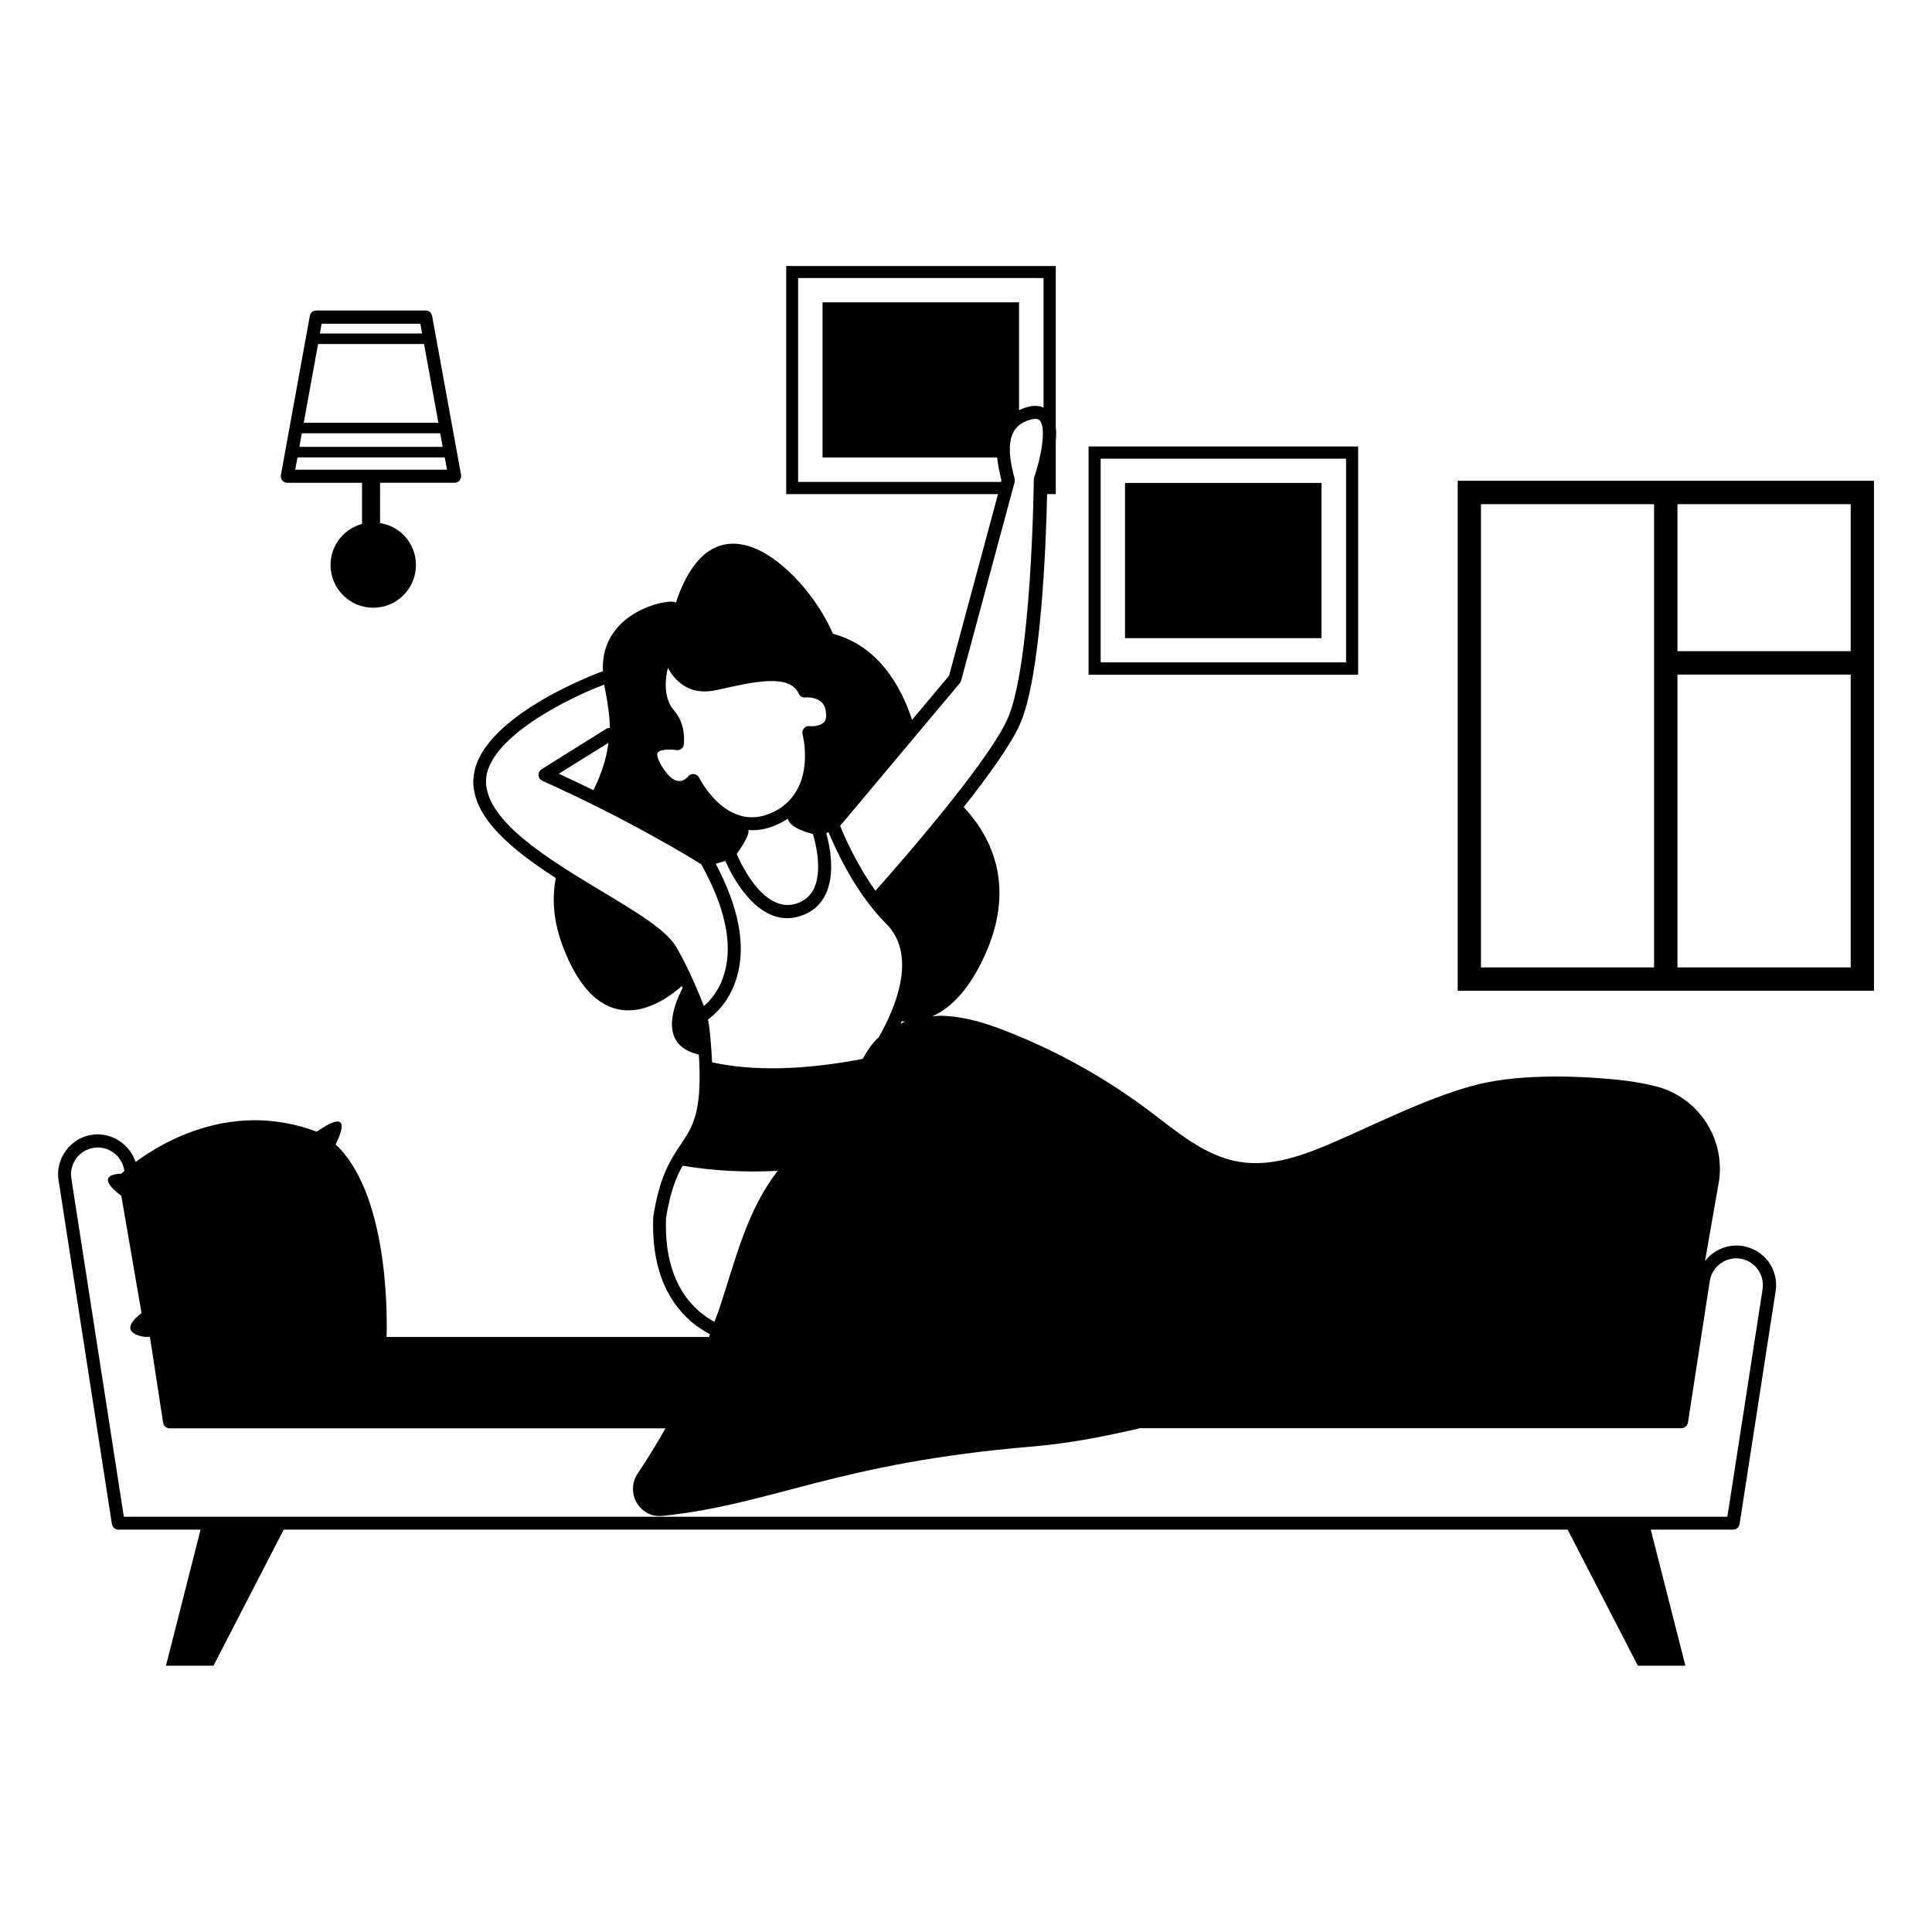
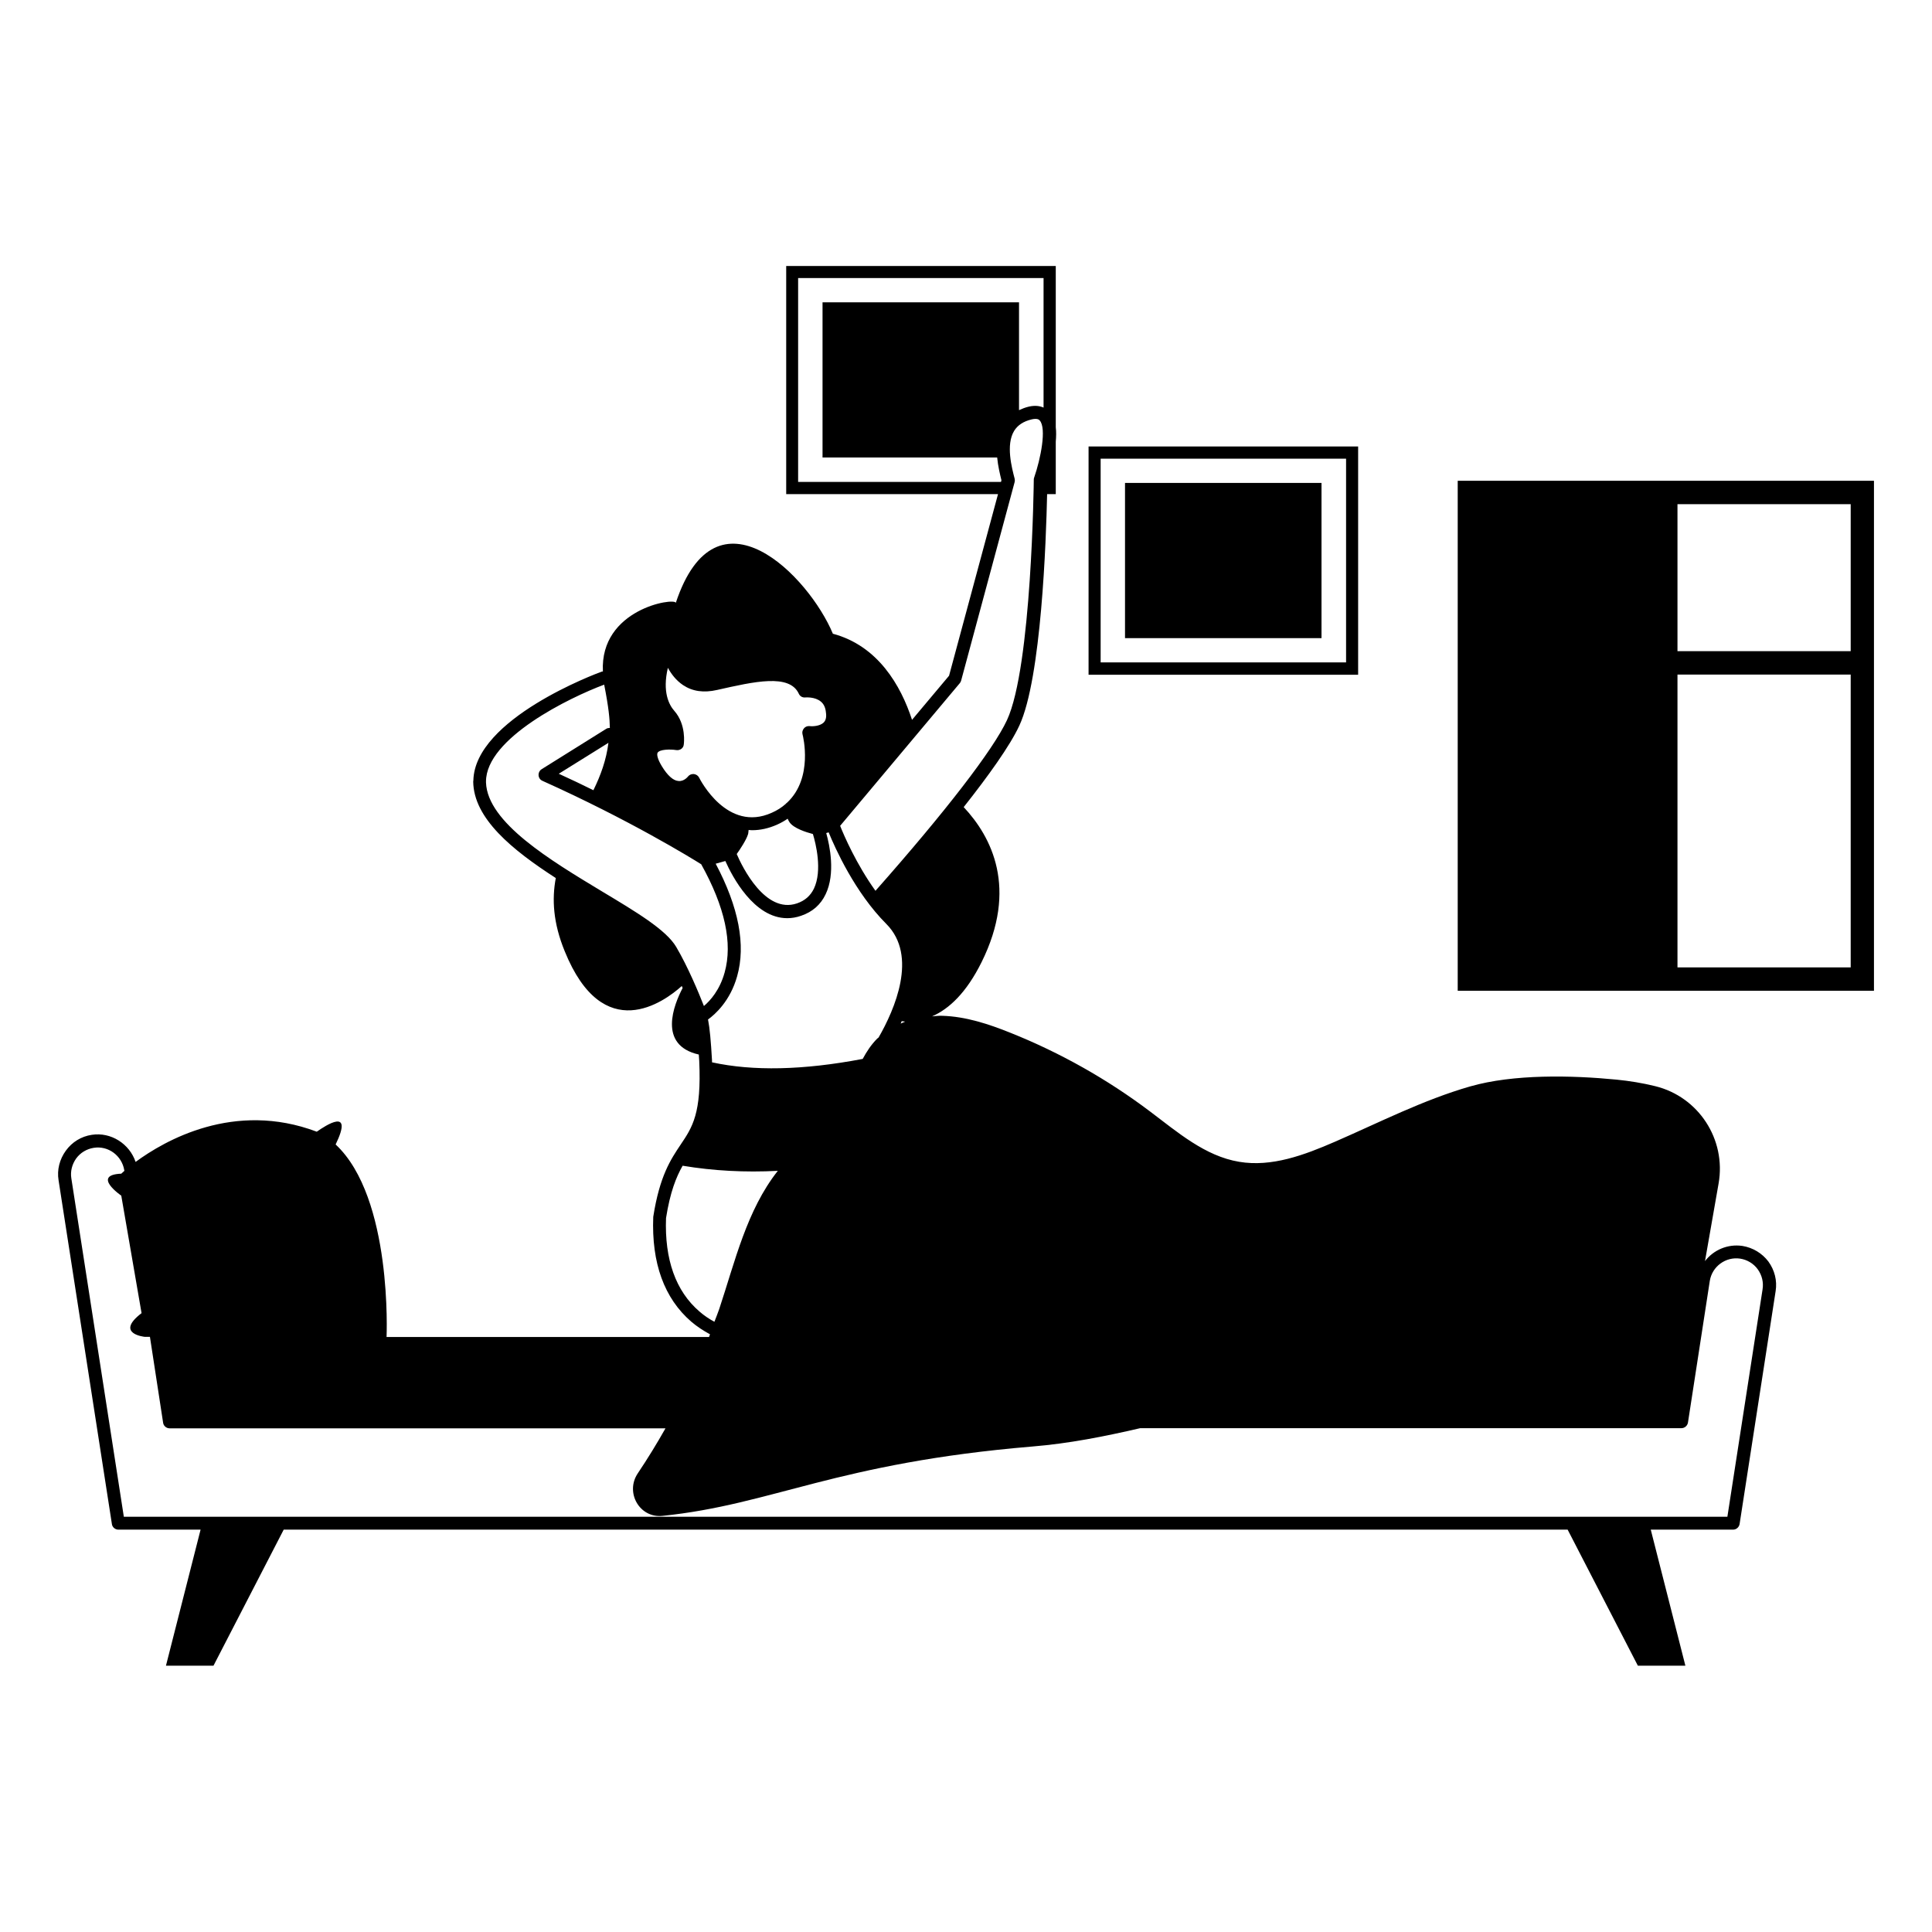
<svg xmlns="http://www.w3.org/2000/svg" fill="#000000" width="800px" height="800px" version="1.1" viewBox="144 144 512 512">
  <g>
    <path d="m503.92 262.32h-71.438v60.496h71.438zm-3.195 57.223h-65.043v-53.988h65.043z" />
    <path d="m442.14 271.98h52.074v41.133h-52.074z" />
    <path d="m605.73 474.18c-3.91-0.562-7.633 1.09-9.887 4.023l3.609-20.605c2.031-11.656-5.301-22.934-16.805-25.754-3.348-0.828-6.805-1.391-10.227-1.73-11.918-1.164-27.332-1.504-38.84 1.805-12.406 3.57-24.062 9.551-35.832 14.664-8.047 3.496-16.73 6.769-25.379 5.301-9.023-1.504-16.316-7.859-23.613-13.348-11.316-8.535-23.801-15.566-36.957-20.828-5.789-2.332-11.844-4.324-18.086-4.512-0.902-0.039-1.805 0.074-2.707 0.152 4.551-1.992 9.098-6.277 13.121-14.363 9.699-19.551 2.668-33.199-4.738-41.094 6.543-8.273 12.258-16.242 14.738-21.582 5.867-12.559 7.106-49.289 7.371-61.359h2.293v-13.91c0.113-1.316 0.152-2.594 0-3.797v-42.75h-71.438v60.457h56.133l-12.973 48.125-9.812 11.691c-2.969-9.098-9.023-19.625-20.98-22.82-6.316-15.191-30.867-40.531-41.621-8.195-0.34-1.43-20.152 1.617-19.324 18.199-0.113 0-0.227 0-0.301 0.039-1.391 0.488-33.648 12.484-34.027 28.836 0 0.113-0.039 0.227-0.039 0.301 0.113 9.777 10.301 18.086 21.883 25.566-1.055 5.602-0.715 11.883 2.367 19.402 10.227 25.227 26.355 13.422 31.02 9.211 0.074 0.188 0.152 0.34 0.227 0.527-2.293 4.363-6.691 15.152 4.285 17.633 0.039 0.562 0.074 1.055 0.113 1.691 0.641 13.91-1.805 17.559-4.926 22.184-2.594 3.871-5.566 8.273-7.258 19.137-0.488 12.293 2.934 21.617 10.078 27.785 1.543 1.316 3.234 2.406 4.965 3.348-0.074 0.227-0.188 0.488-0.262 0.715l-85.457-0.008c0-0.074 1.656-36.883-13.496-51.02 4.852-10-2.633-5.039-5-3.383-21.918-8.273-40.344 2.367-48.012 8.008-1.617-4.812-6.543-7.973-11.617-7.18-2.781 0.414-5.227 1.918-6.879 4.211-1.656 2.293-2.367 5.074-1.918 7.82l14.137 91.137c0.113 0.828 0.863 1.465 1.73 1.465h21.77l-9.176 36.055h12.594l18.609-36.055h340.26l18.609 36.055h12.594l-9.176-36.055h21.809c0.863 0 1.578-0.641 1.73-1.465l9.551-61.734c0.453-2.781-0.262-5.566-1.918-7.859-1.688-2.219-4.133-3.688-6.914-4.137zm-273.04-48.652v-0.527c-0.301-5.188-0.602-8.535-1.055-10.828 1.879-1.355 5.867-4.887 7.707-11.43 2.367-8.309 0.414-18.348-5.676-29.852l2.559-0.715c1.805 4.062 7.559 15.152 16.395 15.152 1.164 0 2.406-0.188 3.684-0.641 3.008-1.016 5.188-2.934 6.504-5.715 2.633-5.488 1.09-12.859 0.152-16.203l0.641-0.188c1.691 4.137 6.957 15.941 15.301 24.289 8.422 8.461 2.18 22.711-2.066 30.078-0.113 0.113-0.262 0.188-0.375 0.301-1.578 1.578-2.781 3.422-3.836 5.375-15.797 3.008-29.105 3.269-39.934 0.902zm29.59-90.047c-1.016 0.977-3.008 1.055-3.723 0.941-0.602-0.039-1.129 0.152-1.504 0.602-0.375 0.453-0.527 1.016-0.375 1.578 0.152 0.527 2.859 11.543-4.023 18.047-0.188 0.113-0.301 0.262-0.453 0.414-1.016 0.902-2.219 1.691-3.684 2.332-11.77 5.301-18.949-8.723-19.25-9.324-0.262-0.527-0.789-0.863-1.391-0.941h-0.188c-0.527 0-1.016 0.227-1.355 0.641 0 0-1.016 1.355-2.519 1.203-1.391-0.074-2.934-1.465-4.438-3.949-1.203-1.992-1.355-3.16-1.09-3.57 0.562-0.863 3.269-0.941 4.926-0.676 0.453 0.074 0.941-0.039 1.316-0.301 0.375-0.262 0.641-0.676 0.676-1.164 0.039-0.227 0.715-5.301-2.519-8.949-1.391-1.578-3.195-5-1.691-11.391 0.902 1.656 2.18 3.348 4.023 4.586 2.481 1.656 5.453 2.106 9.062 1.277 9.852-2.219 19.137-4.363 21.617 1.016 0.301 0.676 0.977 1.055 1.73 0.977 0.039 0 2.519-0.227 4.098 1.09 0.789 0.641 1.242 1.617 1.355 2.894 0.188 1.238-0.039 2.106-0.602 2.668zm-20.039 29.59c0.113-0.34 0.074-0.754 0.152-1.129 0.301 0.039 0.602 0.074 0.941 0.074 2.066 0 4.324-0.453 6.656-1.504 1.016-0.453 1.918-0.977 2.746-1.543 0.152 0.34 0.34 0.715 0.527 0.977 1.129 1.578 4.324 2.594 6.168 3.082 0.754 2.481 2.559 9.664 0.262 14.477-0.941 1.918-2.406 3.195-4.512 3.91-8.383 2.82-14.477-9.664-15.941-13.086 0.93-1.309 2.547-3.754 3-5.258zm-40.984-11.656c-2.894-1.43-5.941-2.894-9.176-4.363l13.16-8.195c-0.562 4.551-2.066 8.648-3.984 12.559zm81.438 61.848c0.074-0.227 0.188-0.414 0.262-0.641 0.301 0.039 0.602 0.074 0.902 0.113-0.41 0.152-0.789 0.379-1.164 0.527zm-27.184-143.51v-54.066h65.043v34.328c-0.941-0.414-2.18-0.641-3.871-0.262-0.977 0.227-1.805 0.562-2.633 0.941v-28.574l-52.07-0.004v41.133h46.281c0.227 2.332 0.754 4.473 1.129 6.016l-0.113 0.453-53.766-0.004zm42.863 53.273c0.152-0.188 0.262-0.414 0.34-0.676l14.176-52.598c0.074-0.301 0.074-0.602 0-0.902-0.754-2.894-2.367-8.949-0.152-12.633 0.941-1.543 2.481-2.559 4.699-3.082 1.504-0.34 1.957 0.113 2.106 0.301 1.844 2.066 0.262 10.078-1.465 15.078-0.074 0.188-0.113 0.375-0.113 0.562 0 0.488-0.527 49.629-7.106 63.766-3.648 7.859-16.355 24.324-34.852 45.23-5.074-7.07-8.348-14.664-9.363-17.219zm-125.58 26.355v-0.262c0-11.504 22.219-22.297 31.32-25.68 1.203 6.09 1.465 9.062 1.504 11.469-0.301 0-0.641 0.039-0.941 0.227l-17.145 10.715c-0.789 0.488-1.055 1.578-0.562 2.406 0.188 0.301 0.453 0.527 0.789 0.676 22.859 10.266 39.441 20.453 42.07 22.109 6.277 11.281 8.383 20.906 6.203 28.688-1.277 4.625-3.797 7.445-5.488 8.875-1.355-3.461-4.211-10.34-7.332-15.641-2.668-4.551-10.602-9.285-19.812-14.812-13.461-8.125-30.23-18.164-30.605-28.77zm56.586 140.2c-6.316-5.414-9.285-13.836-8.875-24.777 1.09-6.879 2.668-10.828 4.398-13.875 8.121 1.355 16.504 1.805 25.227 1.355-8.234 10.414-11.316 23.949-15.527 36.621-0.375 1.129-0.863 2.258-1.277 3.383-1.391-0.75-2.742-1.652-3.945-2.707zm281.72-5.902-9.324 60.27h-424.96l-13.91-89.672c-0.301-1.844 0.188-3.723 1.277-5.266 1.129-1.543 2.781-2.519 4.625-2.82 3.871-0.641 7.481 2.066 8.121 5.902l0.039 0.188c-0.527 0.453-0.828 0.754-0.828 0.754-7.973 0.34 0 5.828 0 5.828l5.375 31.133c-7.18 5.488 0.828 6.277 0.828 6.277h1.391l3.496 22.785c0.113 0.828 0.863 1.465 1.73 1.465h131.4c-2.293 4.062-4.738 8.047-7.332 11.918-3.422 5.074 0.453 11.918 6.543 11.281 29.25-3.008 45.98-14.023 98.094-18.387 9.625-0.789 19.102-2.668 28.5-4.852h143.43c0.863 0 1.578-0.641 1.73-1.465l5.789-37.559c0.602-3.836 4.25-6.504 8.082-5.902 1.844 0.301 3.496 1.277 4.625 2.82 1.129 1.578 1.578 3.457 1.277 5.301z" />
-     <path d="m530.31 271.41v135.16h110.31v-135.16zm52.035 128.96h-45.871v-122.76h45.871zm52.109 0h-45.906v-77.602h45.906zm0-83.805h-45.906v-38.953h45.906z" />
-     <path d="m220.17 271.94h19.777v10.902c-4.812 1.316-8.348 5.641-8.348 10.902 0 6.203 5.039 11.316 11.316 11.316 6.277 0 11.316-5.113 11.316-11.316 0-5.676-4.098-10.266-9.512-11.129v-10.68h19.777c0.527 0 1.016-0.227 1.316-0.641s0.453-0.902 0.375-1.43l-7.672-42.148c-0.152-0.828-0.863-1.43-1.691-1.43h-29.027c-0.828 0-1.578 0.602-1.691 1.43l-7.668 42.191c-0.074 0.488 0.039 1.016 0.375 1.43 0.34 0.414 0.828 0.602 1.355 0.602zm2.07-3.461 0.602-3.269h39.027l0.602 3.269zm1.09-6.051 0.641-3.609h36.695l0.641 3.609zm32.07-32.637 0.453 2.594h-27.07l0.453-2.594zm-27.109 5.379h28.086l3.797 20.867h-35.68z" />
+     <path d="m530.31 271.41v135.16h110.31v-135.16zm52.035 128.96h-45.871h45.871zm52.109 0h-45.906v-77.602h45.906zm0-83.805h-45.906v-38.953h45.906z" />
  </g>
</svg>